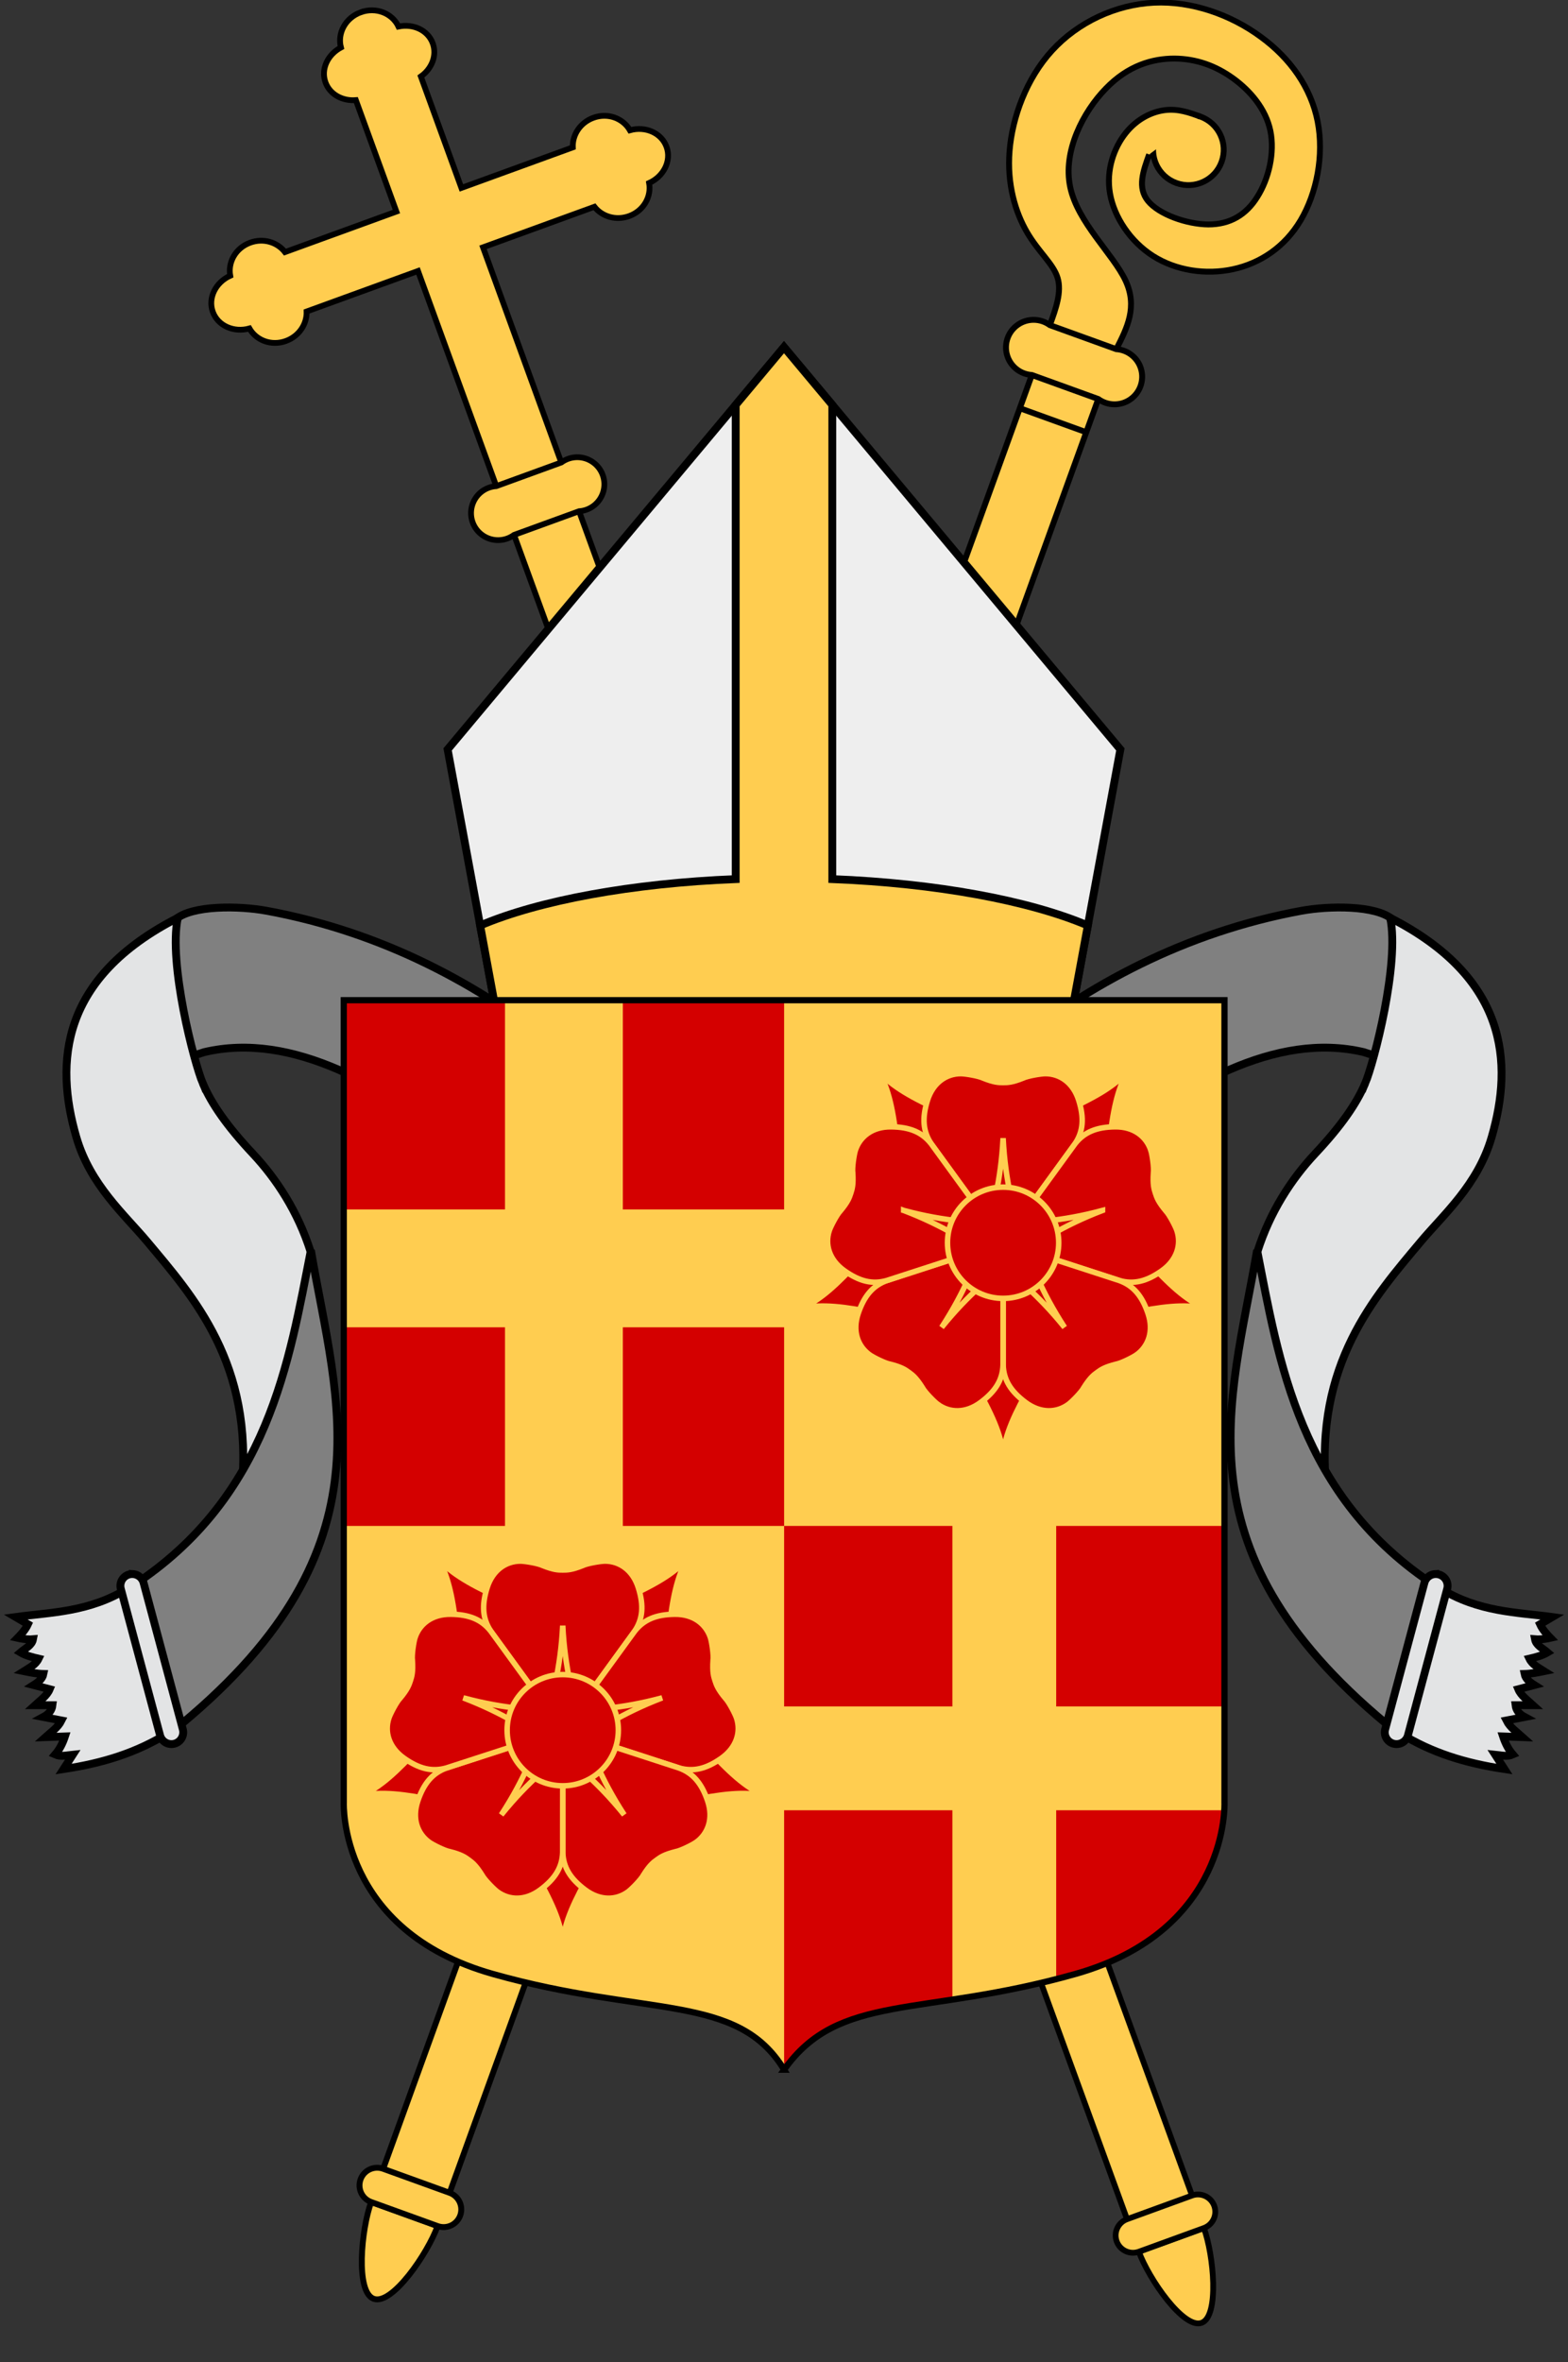
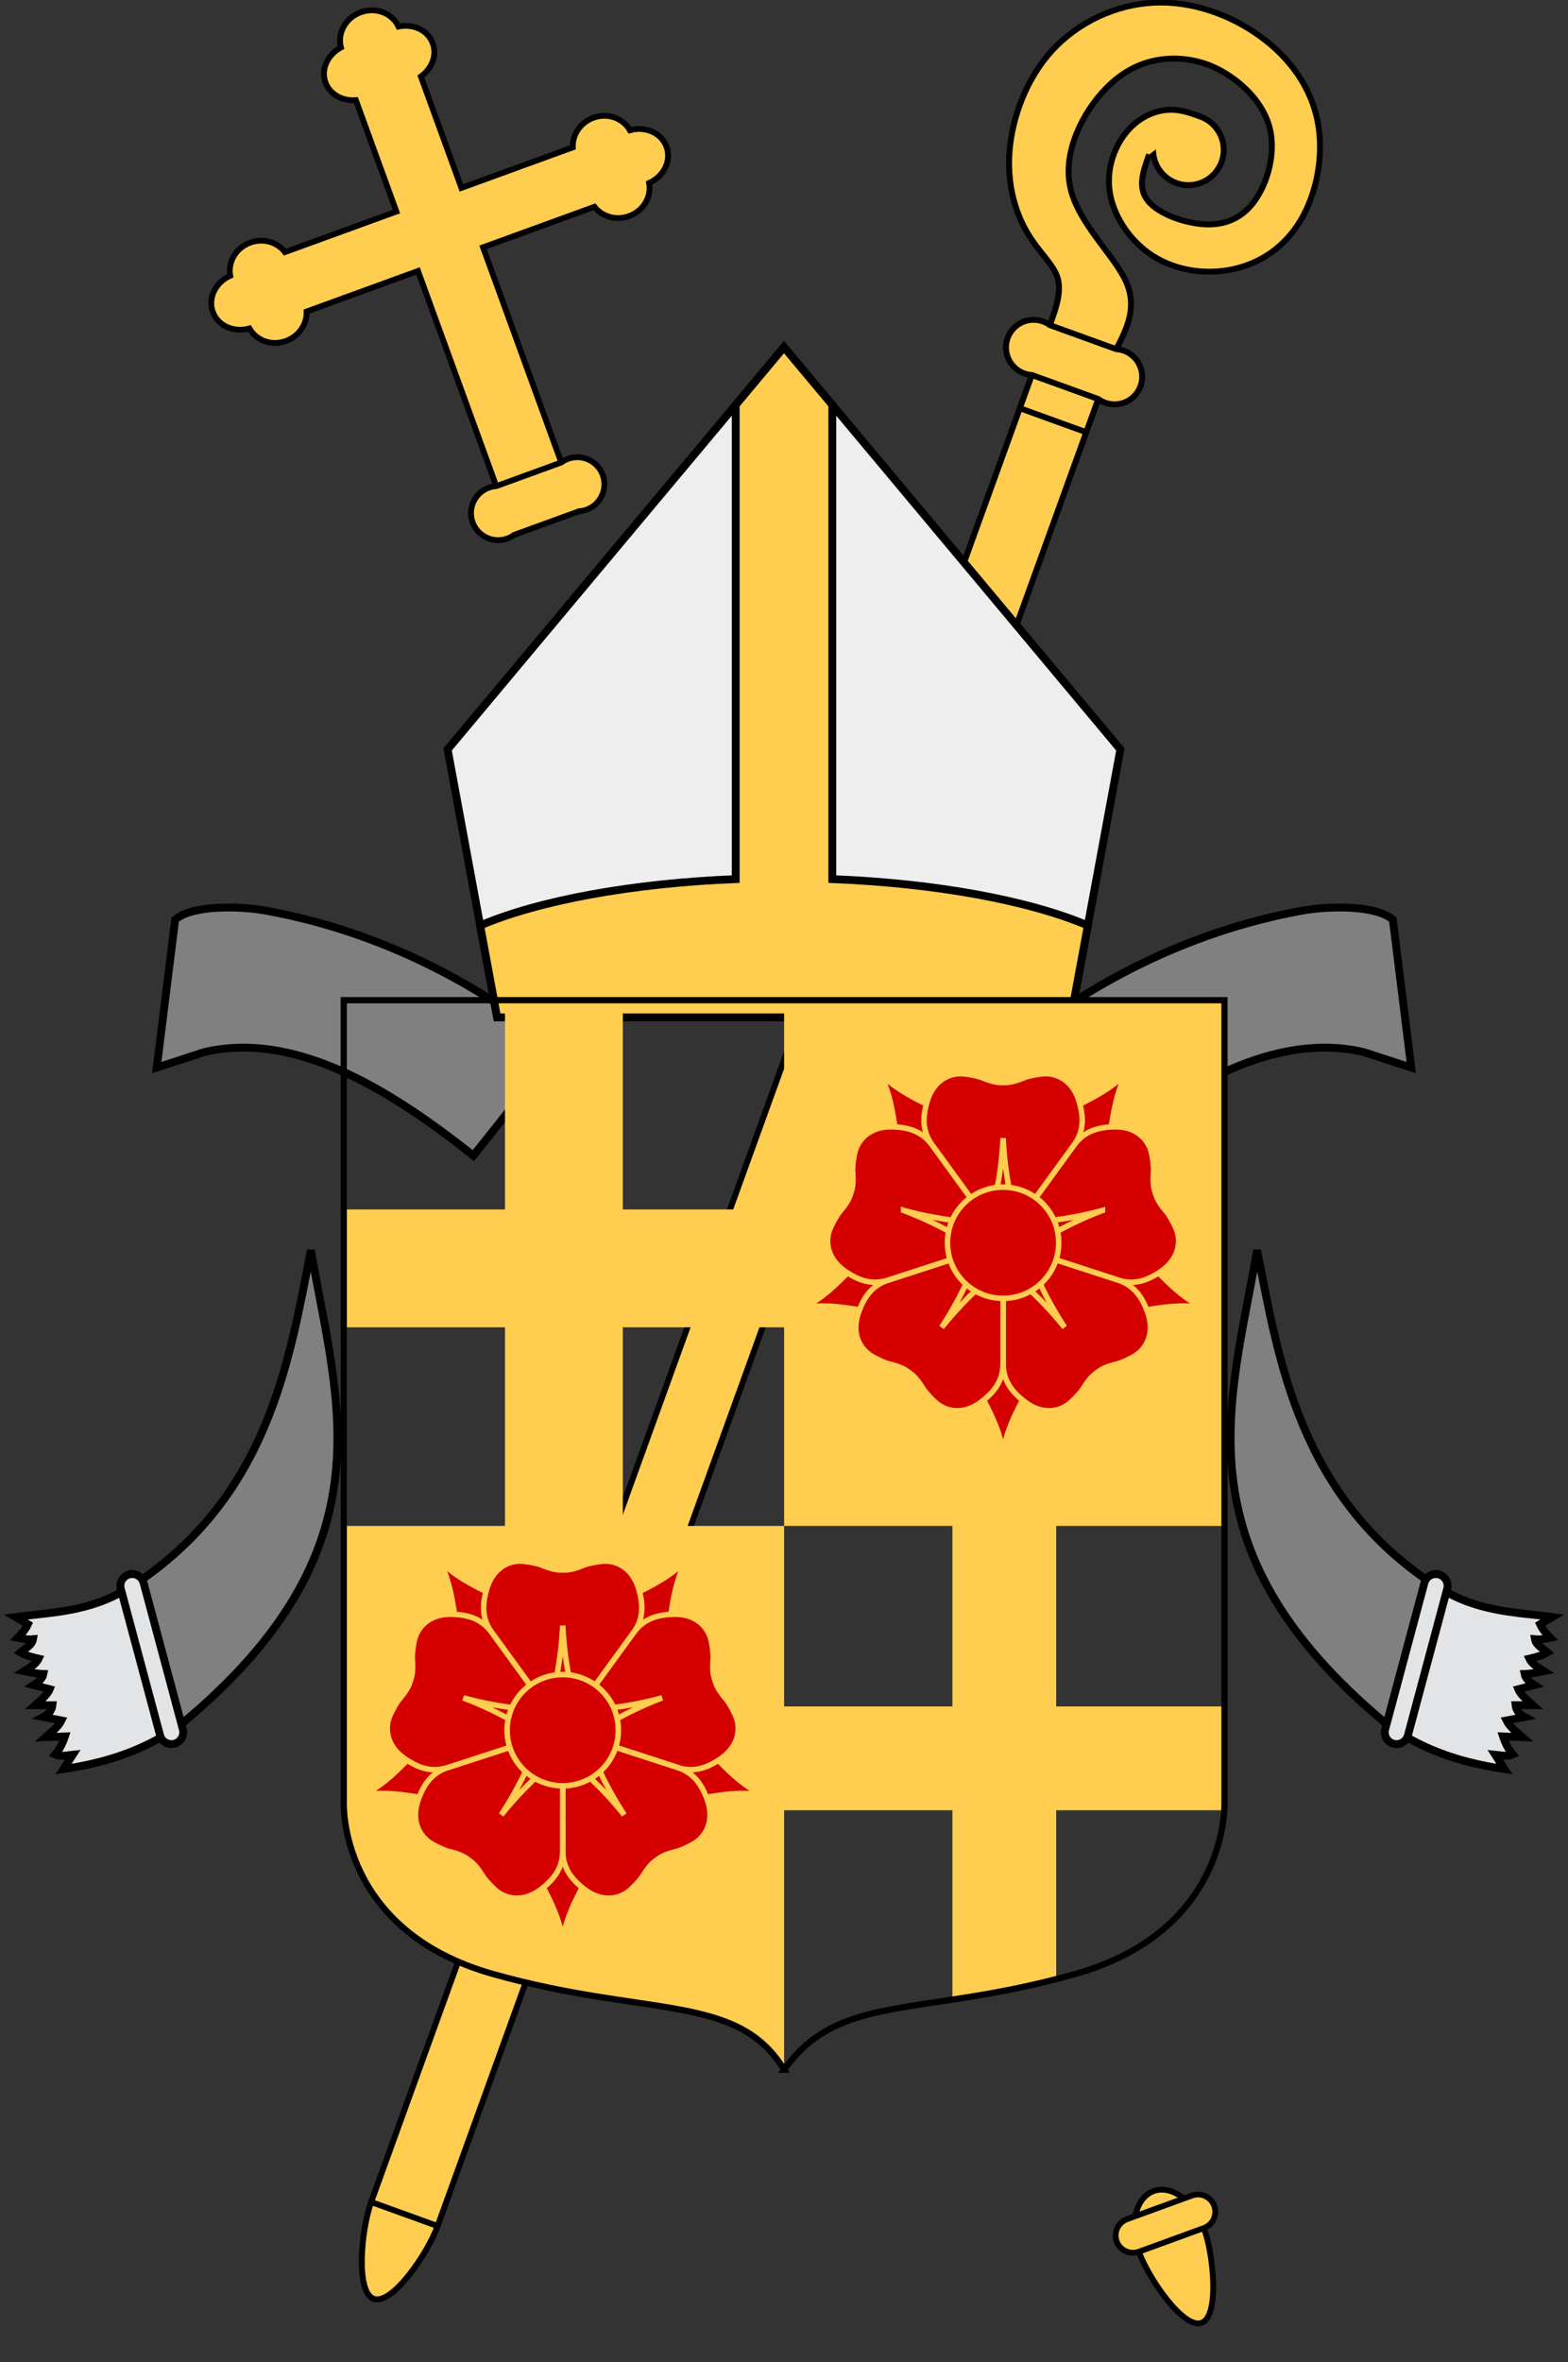
<svg xmlns="http://www.w3.org/2000/svg" xmlns:xlink="http://www.w3.org/1999/xlink" height="601.424" width="399.322" version="1.1" viewBox="0 0 399.324 601.427" id="svg2">
  <rect x="0" y="0" width="399.324" height="601.427" fill="#333333" stroke="none" />
  <defs id="defs81" />
  <g transform="translate(0.003,75.704)" id="g4905">
    <g id="CrossStaff" style="fill:#ffcd50;stroke:#000000;stroke-width:1.513" transform="matrix(0.912,-0.332,0.332,0.912,506.447,-95.014)">
      <path id="path3853" d="m -400.254,11.169 0.01,-66.651 31.11,0.007 c 1.007,3.095 4.038,5.408 7.734,5.409 4.065,5.95e-4 7.265,-2.795 7.885,-6.36 4.185,-0.318 7.538,-3.443 7.538,-7.36 0,-3.917 -3.351,-7.044 -7.536,-7.363 -0.619,-3.566 -3.818,-6.363 -7.883,-6.363 -3.713,-6.14e-4 -6.743,2.335 -7.736,5.452 l -31.11,-0.007 0.007,-31.11 c 3.378,-0.923 5.901,-3.701 5.902,-7.088 0,-3.725 -3.049,-6.658 -6.941,-7.227 -0.346,-3.835 -3.757,-6.907 -8.032,-6.908 l -1.5e-4,-0.002 c -4.274,-5.9e-4 -7.686,3.07 -8.034,6.905 -3.892,0.567 -6.943,3.499 -6.943,7.224 -5.8e-4,3.387 2.522,6.166 5.899,7.09 l -0.007,31.113 -31.11,-0.007 c -0.992,-3.117 -4.021,-5.454 -7.734,-5.454 -4.065,-6.15e-4 -7.265,2.795 -7.885,6.36 -4.185,0.318 -7.538,3.443 -7.538,7.36 0,3.917 3.35,7.044 7.536,7.363 0.619,3.566 3.818,6.362 7.883,6.363 3.696,6.06e-4 6.728,-2.311 7.736,-5.406 l 31.11,0.007 -0.01,66.651 z" />
      <path id="path3837" d="m -400.238,497.485 c 0,-7.521 -4.065,-13.619 -9.079,-13.619 -5.014,0 -9.079,6.097 -9.079,13.619 0,7.521 4.065,23.163 9.079,23.163 5.014,0 9.079,-15.641 9.079,-23.163 z" />
-       <path id="path3839" d="m -418.396,10.655 0,486.83 18.158,0 0,-486.83" />
      <path id="path3841" d="m -418.396,497.485 18.158,0 c 2.507,0 4.54,-2.032 4.54,-4.54 0,-2.507 -2.032,-4.54 -4.54,-4.54 l -18.158,0 c -2.507,0 -4.54,2.032 -4.54,4.54 0,2.507 2.032,4.54 4.54,4.54 z" />
      <path id="path3843" d="m -400.238,4.579 -18.158,0 c -2.899,-0.846 -6.017,0.237 -7.767,2.698 -1.751,2.461 -1.751,5.761 0,8.222 1.751,2.461 4.868,3.544 7.767,2.698 l 18.158,0 c 2.899,0.846 6.017,-0.237 7.767,-2.698 1.751,-2.461 1.751,-5.761 0,-8.222 -1.751,-2.461 -4.868,-3.544 -7.767,-2.698 z" />
    </g>
    <g transform="matrix(0.047,0.017,-0.017,0.047,147.172,-163.156)" style="fill:#ffcd50;stroke:#000000;stroke-width:30" id="PastoralCrook">
      <path d="m 3960,1305 c 0,-99.411 -80.589,-180 -180,-180 -99.411,0 -180,80.589 -180,180 0,99.411 80.589,180 180,180 99.411,0 180,-80.589 180,-180 z" id="bischof2/kugel-1" />
      <path d="m 3780,12552.4 c 0,-149.117 -80.589,-270 -180,-270 -99.411,0 -180,120.883 -180,270 0,149.116 80.589,459.221 180,459.221 99.411,0 180,-310.105 180,-459.221 z" id="bischof2/kugel-2" />
      <path d="m 3780,1125 c -60,0 -120,0 -180,30 -60,30 -120,90 -150,180 -30,90 -30,210 30,315 60,105 180,195 315,225 135,30 285,0 405,-75 120,-75 210,-195 240,-352 30,-158 0,-353 -90,-503 -90,-150 -240,-255 -420,-307 -180,-53 -390,-53 -570,22 -180,75 -330,225 -405,405 -75,180 -75,390 -30,555 45,165 135,285 225,360 90,75 180,105 225,165 45,60 45,150 45,240 l 0,10167.401 360,0 L 3780,2385 c 15,-120 30,-240 -75,-345 -105,-105 -330,-195 -427,-352 -98,-158 -68,-383 0,-533 67,-150 172,-225 277,-263 105,-37 210,-37 315,-7 105,30 210,90 270,187 60,98 75,233 52,338 -22,105 -82,180 -187,218 -105,37 -255,37 -330,-8 -75,-45 -75,-135 -75,-225" id="bischof2/stab-1" />
-       <path d="m 3420,12552.4 360,0 c 49.706,0 90,-40.295 90,-90 0,-49.706 -40.294,-90 -90,-90 l -360,0 c -49.706,0 -90,40.294 -90,90 0,49.705 40.294,90 90,90 z" id="bischof2/bund-1" />
      <path d="m 3780,2385 -360,0 c -57.484,-16.774 -119.285,4.694 -153.992,53.491 -34.707,48.797 -34.707,114.221 0,163.018 34.707,48.797 96.508,70.265 153.992,53.491 l 360,0 c 57.484,16.774 119.285,-4.694 153.992,-53.491 34.707,-48.797 34.707,-114.221 0,-163.018 C 3899.285,2389.693 3837.484,2368.226 3780,2385 Z" id="bischof2/bund-2" />
      <path d="m 3420,2835 360,0" id="bischof2/linie-1" />
    </g>
    <g id="NeckBands" transform="translate(0.004,0)" style="fill:#e3e4e5;stroke:#000000;stroke-width:2">
      <g id="NeckBandD">
        <path d="m 67.83,156.173 c 29.946,5.508 54.476,19.009 74.517,34.979 l -21.812,27.373 c -22.44,-17.876 -46.13,-31.629 -68.53,-26.351 l -12.09,3.934 4.682,-37.647 c 4.27,-3.788 16.467,-3.531 23.223,-2.288 z" id="path9" style="fill:#808080" />
-         <path d="m 51.65,200.138 c 2.215,5.213 6.169,10.893 12.717,17.871 6.067,6.465 11.513,14.837 14.715,24.932 0.995,21.081 3.168,46.78 -6.876,53.335 l -10.668,7.182 c 3.097,-31.875 -12.364,-49.062 -24.016,-62.988 -5.826,-6.963 -14.544,-14.464 -18.086,-26.645 -5.556,-19.107 -3.968,-40.609 25.834,-55.838 -2.428,11.603 4.165,36.94 6.38,42.152 z" id="path23" />
        <path d="m 32.62,328.666 c -9.885,6.162 -19.775,6.111 -28.638,7.336 l 3.13,1.839 c -0.646,1.423 -1.925,2.774 -2.6,3.464 0.574,0.13 2.295,0.496 3.889,0.354 -0.289,1.573 -1.982,2.321 -3.182,3.359 1.419,0.831 3.004,1.222 4.596,1.591 -0.74,1.538 -2.282,2.274 -3.712,3.182 1.63,0.335 3.262,0.661 4.95,0.707 -0.234,1.186 -1.246,2.052 -2.475,2.828 l 4.066,1.061 c -0.643,1.568 -2.293,2.776 -3.712,4.066 l 4.419,0 c -0.143,1.269 -0.918,2.267 -2.298,3.005 l 4.596,0.884 c -0.874,1.764 -2.59,2.916 -4.066,4.243 l 4.95,-0.177 c -0.579,1.751 -1.366,3.316 -2.475,4.596 1.407,0.62 2.963,0.202 4.48,0.05 l -2.359,3.662 c 10.158,-1.532 18.56,-4.173 26.597,-9.132 z" id="path13" />
        <path id="path27" d="m 33.67,328.108 9.971,37.213 c 56.76,-45.53 42.25,-83.46 35.529,-122.712 -5.495,27.887 -10.667,62.825 -45.501,85.499 z" style="fill:#808080" />
        <path id="path31" d="m 33.82,325.066 a 3,3 0 0 1 2.75,2.262 l 9.971,37.213 a 3,3 0 1 1 -5.795,1.553 l -9.973,-37.213 a 3,3 0 0 1 3.047,-3.814 z" />
      </g>
      <use height="100%" width="100%" transform="matrix(-1,0,0,1,399.31,-2.35383e-8)" id="NeckBandS" xlink:href="#NeckBandD" y="0" x="0" />
    </g>
    <g id="Mitra" transform="translate(-153.006,278.85)" style="stroke:#000000;stroke-width:2">
      <path id="use4233" style="fill:#eeeeee" d="m 425.723,-95.518 12.607,-68.232 -85.665,-102.42 -85.665,102.42 12.607,68.232 z" />
      <path id="path4242" d="m 352.664,-266.17 -12.299,14.705 0,120.737 c -26.473,1.05 -50.109,5.44 -65.082,11.813 l 4.324,23.399 146.116,0 4.324,-23.399 c -14.974,-6.372 -38.61,-10.762 -65.082,-11.813 l 0,-120.735 -12.301,-14.707 z" style="fill:#ffcd50" />
    </g>
  </g>
  <g id="Shield" transform="matrix(0.905,0,0,0.905,53.943,109.282)">
-     <path id="Field-1-4" style="fill:#d40000" d="m 243.05,434.578 c 43.384,-12.27 41.906,-48.156 41.906,-48.156 l 0.006,-77.875 0.006,-147.906 -123.919,-2e-4 -123.906,-2.2e-4 -0.007,147.906 -0.007,77.786 c 0,7e-5 -1.46,35.884 41.924,48.155 43.384,12.27 68.862,5.307 81.995,26.986 15.432,-21.737 38.616,-14.624 82,-26.895 z" />
    <path style="fill:#ffcd50" d="m 115.662,160.64 0,58.863 47.591,0 0,33.156 -47.591,0 0,58.097 -33.156,0 0,-58.097 -45.381,0 0,-33.156 45.381,0 0,-58.863 z" id="use4300" />
    <path style="fill:#ffcd50" d="m 237.609,306.336 0,52.998 47.354,0 0,26.998 c 0,1e-5 0.017,0.845 -0.067,2.206 l -47.287,0 0,47.401 c -10.906,2.792 -20.6,4.423 -29.206,5.727 l 0,-53.128 -49.568,0 0,-29.204 49.568,0 0,-52.998 z" id="use4278" />
    <path d="m 161.05,308.547 123.918,0 5.4e-4,-147.905 -123.918,1e-5 z" id="Field-2" style="fill:#ffcd50" />
    <path d="m 161.05,461.43 1e-5,-152.883 -123.919,-2.2e-4 0,77.786 c 0,7e-5 -1.46,35.884 41.924,48.155 43.384,12.27 68.862,5.307 81.995,26.943 z" id="Field-3" style="fill:#ffcd50" />
    <g style="fill:#d40000;stroke:#ffcd50;stroke-width:2.473" id="Rose" transform="matrix(0.626,0,0,0.626,222.672,228.875)">
      <g id="g3361">
        <path id="g1_rose" d="m -6,27 -7,36 C -5,77 -1,86 0,95 1,86 5,77 13,63 L 6,27 Z" />
        <use height="100%" width="100%" y="0" x="0" xlink:href="#g1_rose" transform="matrix(0.309,0.951,-0.951,0.309,0,0)" id="use7" />
        <use height="100%" width="100%" y="0" x="0" xlink:href="#g1_rose" transform="matrix(-0.809,0.588,-0.588,-0.809,0,0)" id="use9" />
        <use height="100%" width="100%" y="0" x="0" xlink:href="#g1_rose" transform="matrix(-0.809,-0.588,0.588,-0.809,0,0)" id="use11" />
        <use height="100%" width="100%" y="0" x="0" xlink:href="#g1_rose" transform="matrix(0.309,-0.951,0.951,0.309,0,0)" id="use13" />
      </g>
      <g id="g3368">
        <g id="g2_rose">
          <path id="path2843" d="m -19,-76 c -6.5,0 -12.5,4 -15,12 -2.5,8 -2.01,14 1.69,19.5 L 0,0 32.31,-44.5 C 36.01,-50 36.5,-56 34,-64 c -2.5,-8 -8.5,-12 -15,-12 -2,0 -8,1 -10,2 -5,2 -7,2 -9,2 -2,0 -4,0 -9,-2 -2,-1 -8,-2 -10,-2 z" />
          <path d="m 0,-47 c -1,20 -5,32 -7,42 L 7,-5 C 5,-15 1,-27 0,-47 Z" id="path17" />
        </g>
        <use xlink:href="#g2_rose" transform="matrix(0.309,0.951,-0.951,0.309,0,0)" id="use19" x="0" y="0" width="100%" height="100%" />
        <use xlink:href="#g2_rose" transform="matrix(-0.809,0.588,-0.588,-0.809,0,0)" id="use21" x="0" y="0" width="100%" height="100%" />
        <use xlink:href="#g2_rose" transform="matrix(-0.809,-0.588,0.588,-0.809,0,0)" id="use23" x="0" y="0" width="100%" height="100%" />
        <use xlink:href="#g2_rose" transform="matrix(0.309,-0.951,0.951,0.309,0,0)" id="use25" x="0" y="0" width="100%" height="100%" />
      </g>
      <circle cy="0" cx="0" id="circle27" r="25" />
    </g>
    <use x="0" y="0" xlink:href="#Rose" id="rose-2" transform="translate(-123.922,137.132)" width="100%" height="100%" />
    <path style="fill:none;stroke:#000000;stroke-width:1.752" id="ShieldFrame" d="m 161.05,461.524 c 15.432,-21.78 38.611,-14.673 81.995,-26.943 43.384,-12.27 41.924,-48.155 41.924,-48.155 l 0,-225.786 -247.838,0 0,225.786 c 0,6e-5 -1.46,35.884 41.924,48.155 43.384,12.27 68.862,5.307 81.995,26.943 z" />
  </g>
</svg>